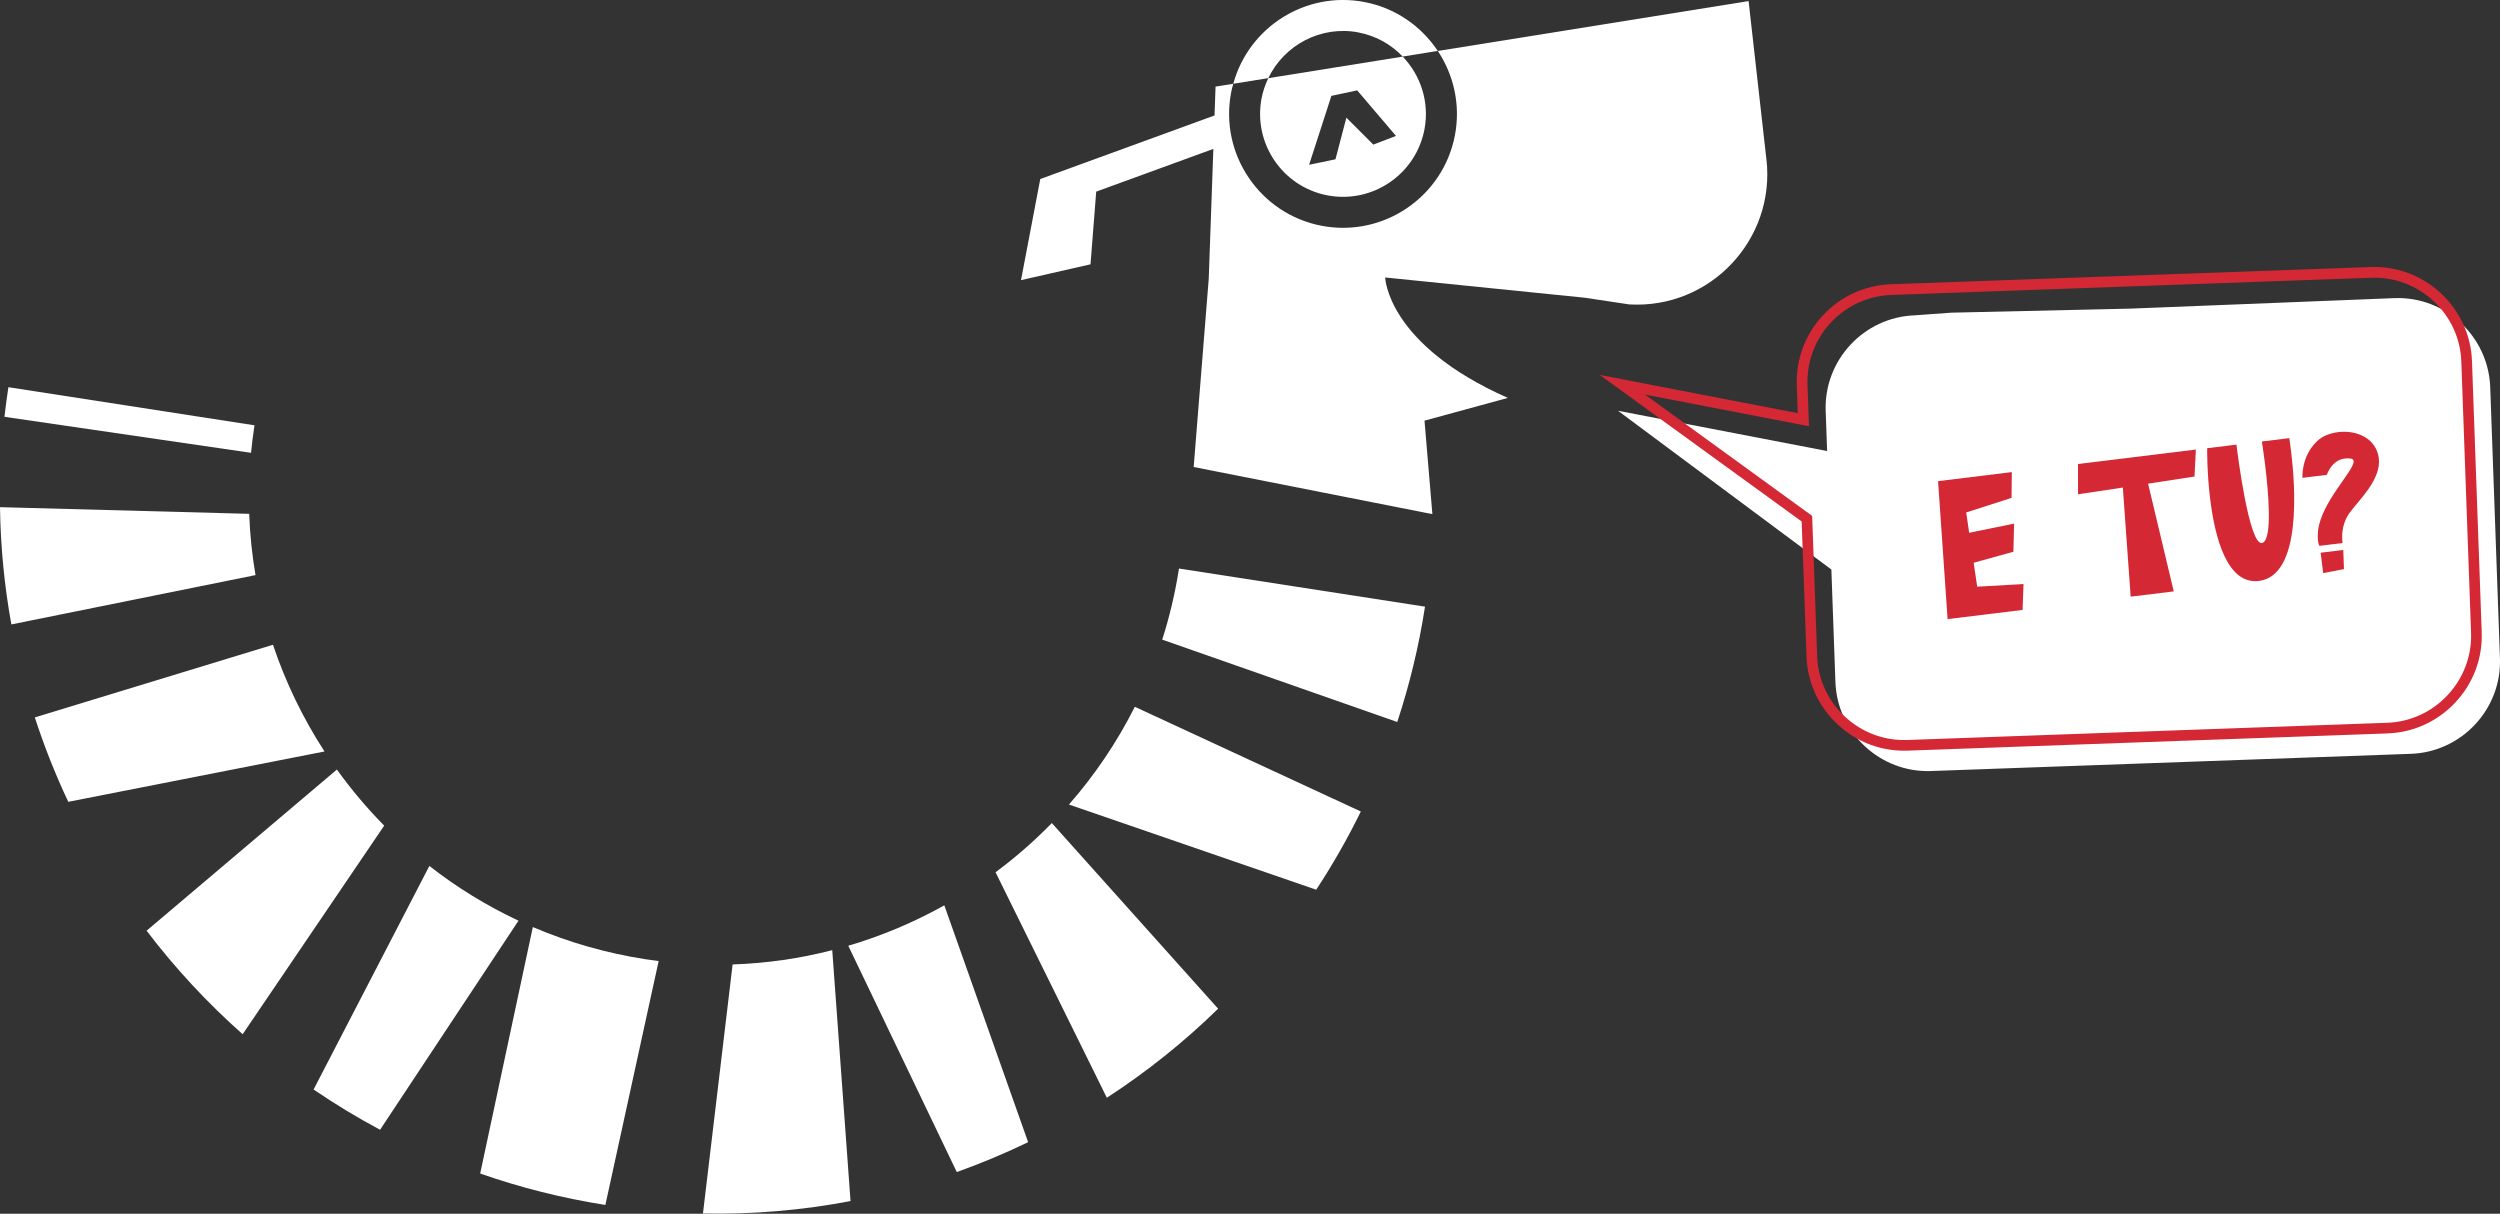
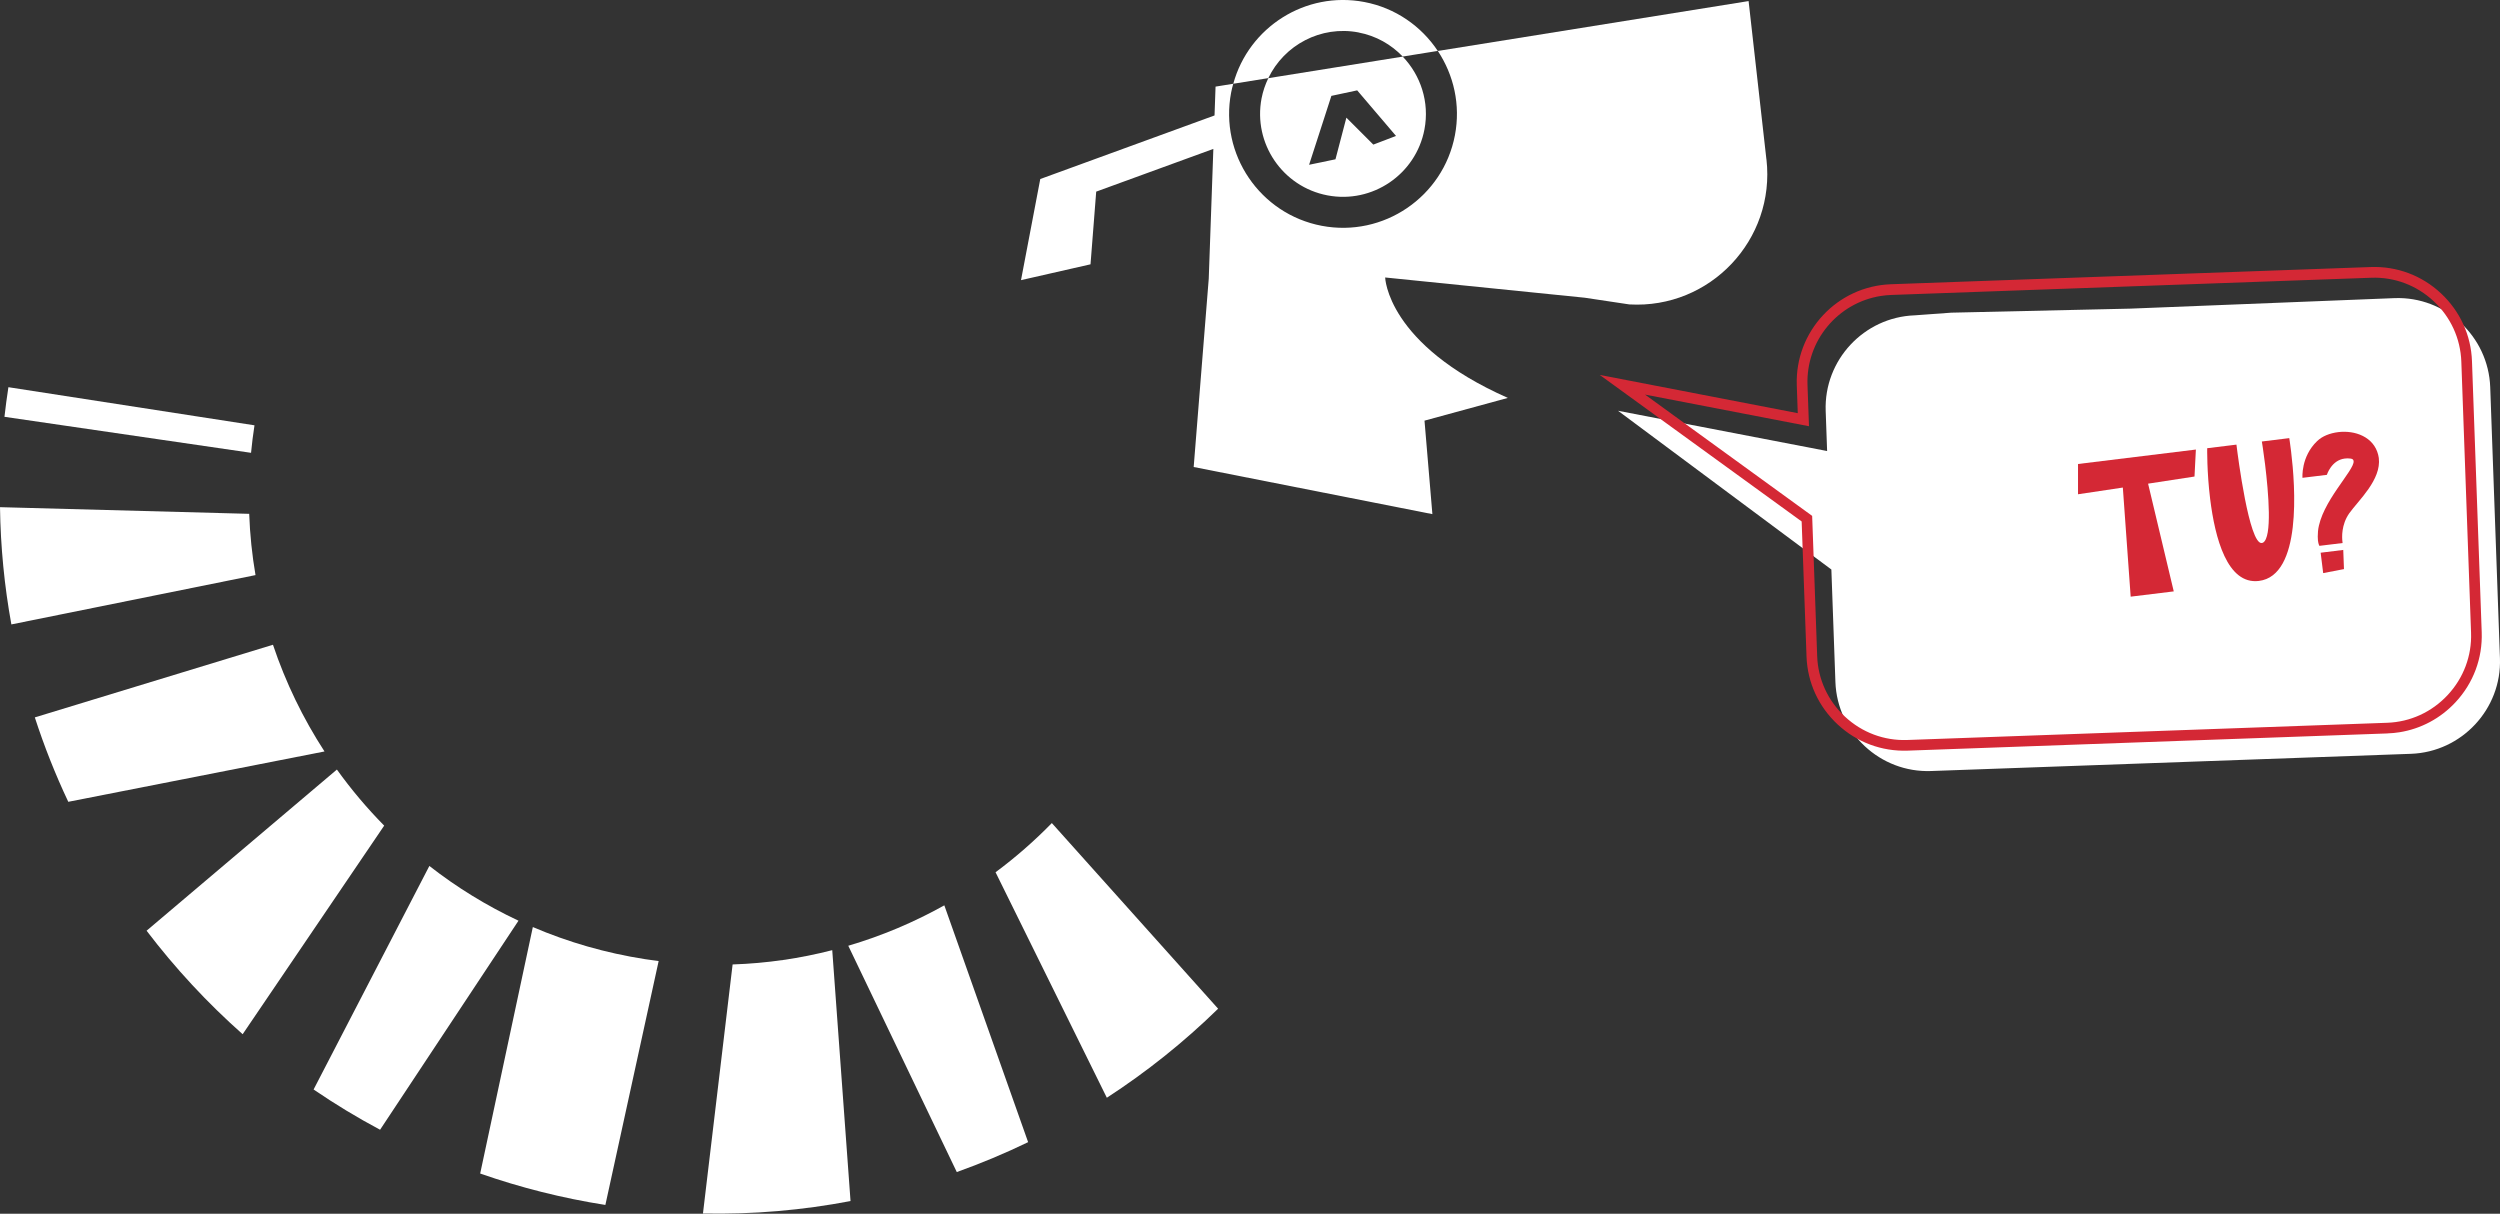
<svg xmlns="http://www.w3.org/2000/svg" id="Layer_1" data-name="Layer 1" viewBox="0 0 488.05 236.94">
  <rect x="0" y="0" width="488.05" height="236.94" fill="#333333" stroke="none" />
  <defs>
    <style>      .cls-1 {        fill: #fff;      }      .cls-2 {        fill: #d42835;      }    </style>
  </defs>
  <g>
    <path class="cls-1" d="M470.67,147.16l-93.7,3.36c-9.91.36-18.3-7.46-18.66-17.37l-.79-21.97-41.65-30.99,40.82,7.86-.28-7.83c-.36-9.91,7.46-18.3,17.37-18.66l7.15-.52,35-.79,51.55-2.05c9.91-.36,18.3,7.46,18.66,17.37l1.9,52.93c.36,9.91-7.46,18.3-17.37,18.66Z" />
    <path class="cls-2" d="M466.11,143.18l-.04-1.04.04,1.04-93.7,3.36c-5.07.18-9.92-1.63-13.66-5.11-3.74-3.48-5.9-8.19-6.08-13.26l-.95-26.37-39.42-28.61,38.66,7.47-.19-5.43c-.38-10.51,7.86-19.36,18.37-19.74l93.7-3.36c5.07-.18,9.92,1.63,13.66,5.11,3.74,3.48,5.9,8.19,6.08,13.26l1.9,52.93c.18,5.07-1.63,9.92-5.11,13.66-2.94,3.16-6.76,5.19-10.94,5.86-.76.12-1.54.2-2.32.22ZM352.86,75.16l.29,8.05-32.01-6.18,32.63,23.68.98,27.38c.16,4.51,2.09,8.71,5.42,11.81,3.33,3.1,7.65,4.72,12.16,4.56l93.7-3.36c4.51-.16,8.71-2.09,11.81-5.42,3.1-3.33,4.72-7.65,4.56-12.16l-1.9-52.93c-.16-4.51-2.09-8.71-5.42-11.81-3.33-3.1-7.65-4.72-12.16-4.56l-93.7,3.36c-.7.03-1.39.09-2.06.2-8.35,1.32-14.61,8.72-14.3,17.38Z" />
    <g>
      <g>
        <path class="cls-1" d="M246.28,19.21c-1.67,8.77,4.1,17.26,12.87,18.93,8.77,1.67,17.26-4.1,18.93-12.87,1.02-5.34-.74-10.57-4.24-14.22l-26.24,4.21c-.59,1.23-1.05,2.55-1.32,3.95ZM259.9,18.72l5.05-1.08,3.62,4.25,1.23,1.44,2.73,3.21-4.43,1.69-1.07-1.07-4.19-4.19-1.21,4.62-.92,3.51-5.15,1.07,1.36-4.2,1.71-5.28,1.28-3.97Z" />
        <path class="cls-1" d="M265.21,6.34c3.43.65,6.39,2.36,8.63,4.7l6.84-1.1c-3.2-4.81-8.24-8.39-14.34-9.55-11.46-2.18-22.55,4.9-25.58,15.96l6.84-1.1c3.1-6.46,10.25-10.32,17.61-8.92Z" />
        <path class="cls-1" d="M344.84,31.13l-3.48-30.92-60.67,9.74c3.11,4.68,4.47,10.52,3.34,16.45-2.29,12.04-13.96,19.98-26.01,17.68-12.04-2.29-19.98-13.96-17.68-26.01.11-.59.26-1.15.42-1.72l-3.46.56-.2,5.63-34.02,12.41-3.76,19.74,13.57-3.09,1.11-14.19,22.87-8.34-.9,25.34-2.94,36.76,46.6,9.2-1.54-18.25,16.27-4.44c-23.62-10.44-23.95-23.51-23.95-23.51l38.95,3.95,8.72,1.31c15.76.9,28.53-12.61,26.77-28.29Z" />
      </g>
      <g>
        <path class="cls-1" d="M137.23,236.91l5.79-48.63c6.65-.22,13.16-1.17,19.45-2.79l3.57,48.98c-9.36,1.79-19,2.63-28.8,2.43Z" />
        <path class="cls-1" d="M1.65,75.59l48.03,7.44c-.28,1.8-.5,3.59-.67,5.37L.87,81.37c.22-1.92.47-3.85.77-5.78Z" />
        <path class="cls-1" d="M61.22,212.69l22.6-43.64c5.33,4.17,11.16,7.76,17.4,10.69l-27.02,40.81c-4.49-2.39-8.82-5.02-12.98-7.86Z" />
        <path class="cls-1" d="M0,99.01l48.65,1.3c.14,4.04.56,8.04,1.23,11.96L2.22,121.9c-1.36-7.48-2.11-15.13-2.22-22.89Z" />
        <path class="cls-1" d="M28.62,181.69l37.15-31.46c2.78,3.88,5.87,7.54,9.23,10.95l-27.63,40.72c-6.91-6.12-13.18-12.89-18.75-20.2Z" />
        <path class="cls-1" d="M93.74,229.1l10.28-48.12c6.87,2.94,14.21,5.07,21.92,6.27.88.14,1.76.26,2.64.37l-10.4,47.61c-8.46-1.33-16.62-3.4-24.43-6.13Z" />
        <path class="cls-1" d="M6.8,140.05l46.49-14.18c2.47,7.37,5.86,14.36,10.06,20.83l-50.02,9.83c-2.52-5.33-4.7-10.83-6.53-16.47Z" />
        <path class="cls-1" d="M186.79,228.82l-21.19-44.19c6.56-1.93,12.84-4.59,18.75-7.89l16.36,46.23c-4.52,2.19-9.17,4.14-13.93,5.84Z" />
        <path class="cls-1" d="M216.08,214.31l-21.73-44.03c3.91-2.9,7.58-6.11,10.99-9.6l32.46,36.24c-6.65,6.5-13.93,12.32-21.72,17.38Z" />
-         <path class="cls-1" d="M226.89,124.87c1.43-4.47,2.53-9.1,3.27-13.88l48.03,7.44c-1.2,7.77-3.03,15.29-5.42,22.52l-45.88-16.08Z" />
-         <path class="cls-1" d="M256.95,173.69l-48.27-16.63c5.03-5.74,9.37-12.14,12.86-19.08l44.12,20.44c-2.59,5.3-5.51,10.4-8.71,15.27Z" />
      </g>
    </g>
  </g>
  <g>
-     <path class="cls-2" d="M380.21,120.86l-1.86-26.93,14.4-1.77-.06,5.04-8.84,2.84.57,3.97,8.77-1.79-.13,5.49-7.76,2.15.69,4.67,9.04-.51-.18,5.05-14.64,1.79Z" />
    <path class="cls-2" d="M415.95,116.48l-1.53-21.3-8.75,1.31v-5.91s23.01-2.82,23.01-2.82l-.27,5.27-9.06,1.39,5.01,21.03-8.42,1.03Z" />
-     <path class="cls-2" d="M431.47,97.45c-.66-5.35-.58-9.95-.58-9.95l5.71-.7.02.16c.23,1.89,2.45,19.35,4.93,19.05l.23-.07c1.83-1.02,1.08-9.76.41-15.27-.32-2.6-.63-4.48-.63-4.48l5.35-.66s.17,1.02.36,2.63c.82,6.73,2.13,24.22-6.29,25.25-6.18.76-8.57-8.38-9.51-15.97Z" />
+     <path class="cls-2" d="M431.47,97.45c-.66-5.35-.58-9.95-.58-9.95l5.71-.7.02.16c.23,1.89,2.45,19.35,4.93,19.05l.23-.07c1.83-1.02,1.08-9.76.41-15.27-.32-2.6-.63-4.48-.63-4.48l5.35-.66s.17,1.02.36,2.63c.82,6.73,2.13,24.22-6.29,25.25-6.18.76-8.57-8.38-9.51-15.97" />
    <path class="cls-2" d="M452.8,106.57s-.2-.3-.29-1.04c-.05-.43-.05-1.03.01-1.84.58-5.66,7.17-11.9,6.95-13.67-.03-.28-.17-.42-.54-.49-.45-.07-.85-.06-1.2-.01-2.6.32-3.48,3.18-3.48,3.18l-4.76.58s-.34-4.11,2.87-7.18c1-.96,2.49-1.54,4.1-1.74,3.27-.4,6.94.91,7.81,4.43l.12.62c.52,4.25-3.94,8.23-5.78,10.81-1.56,2.23-1.42,4.73-1.32,5.51l.03.28-4.52.55ZM453.04,107.9l4.41-.54.14,3.74-4.06.78-.49-3.97Z" />
  </g>
</svg>